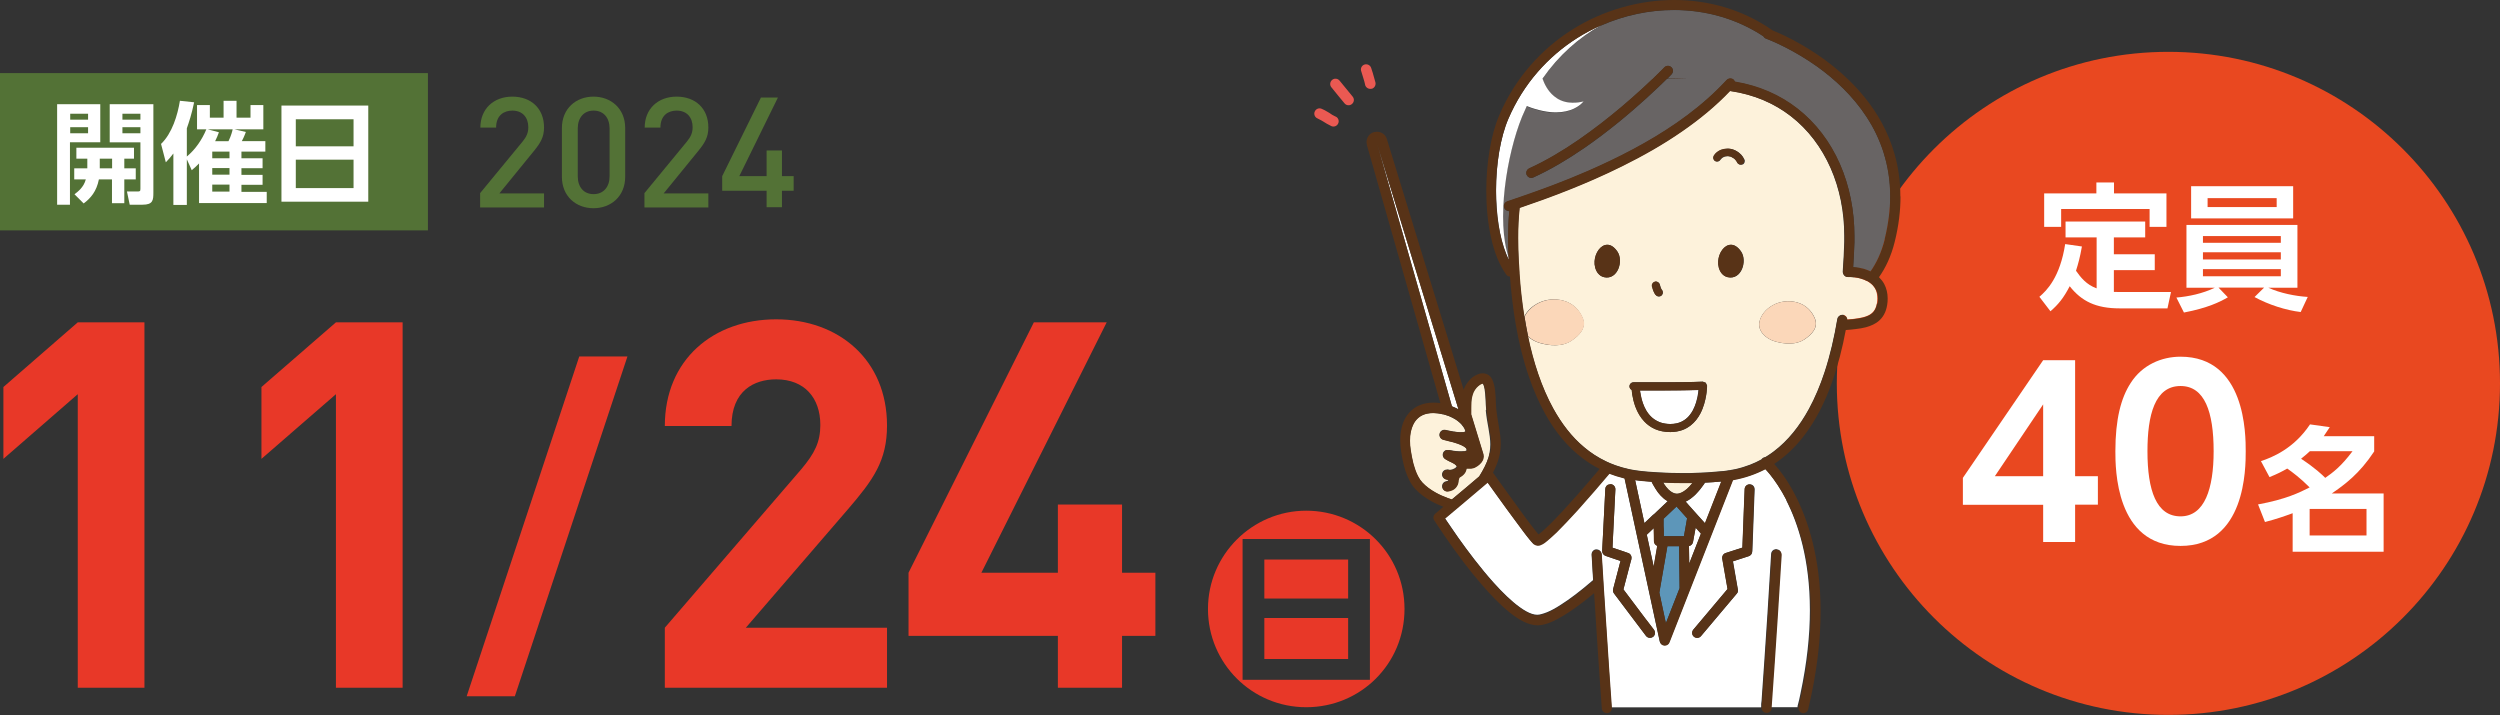
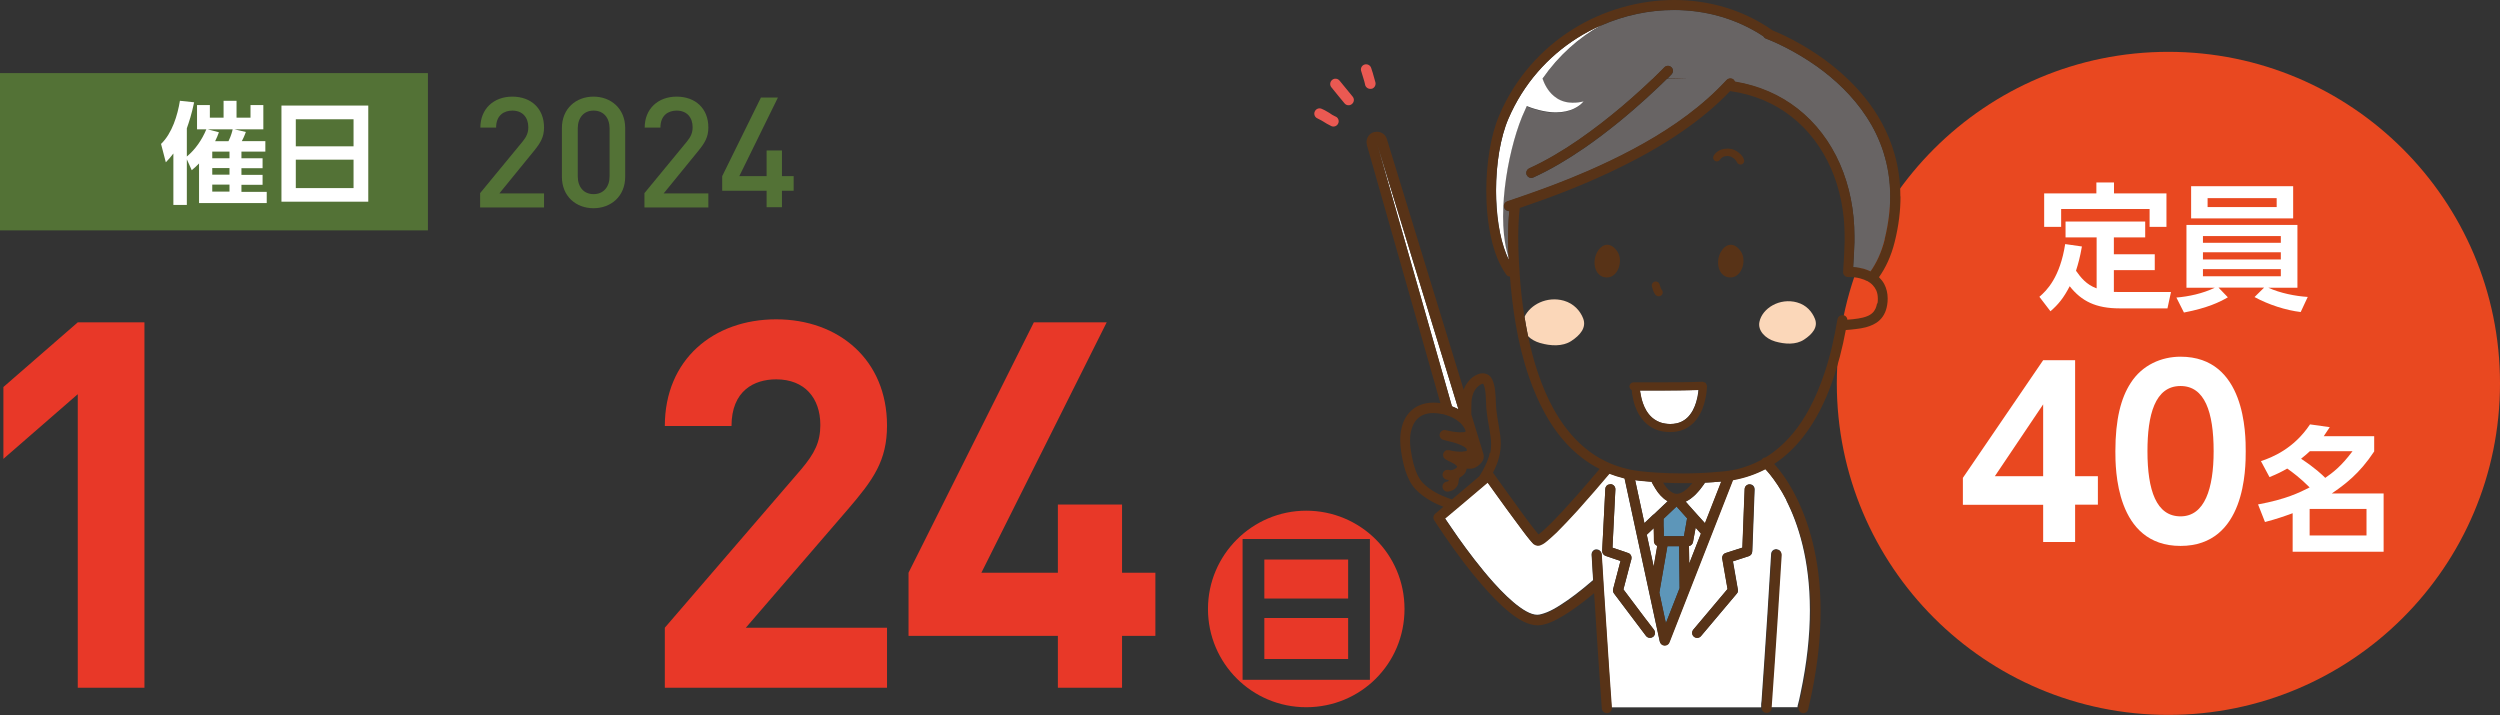
<svg xmlns="http://www.w3.org/2000/svg" id="_レイヤー_2" data-name="レイヤー_2" viewBox="0 0 198.7 56.83">
  <rect x="0" y="0" width="198.7" height="56.83" fill="#333333" stroke="none" />
  <defs>
    <style>
      .cls-1 {
        fill: #e83828;
      }

      .cls-2 {
        fill: #e94820;
      }

      .cls-3 {
        fill: #583317;
      }

      .cls-4 {
        fill: #686464;
      }

      .cls-5 {
        fill: #fdf2db;
      }

      .cls-6 {
        fill: #fbd7b9;
      }

      .cls-7 {
        fill: #fff;
      }

      .cls-8 {
        fill: #5d96b9;
      }

      .cls-9 {
        fill: #537236;
      }

      .cls-10 {
        fill: #ea5952;
      }
    </style>
  </defs>
  <g id="_レイヤー_1-2" data-name="レイヤー_1">
    <g>
      <polygon class="cls-1" points="6.18 54.66 6.18 31.33 .27 36.47 .27 30.76 6.18 25.62 11.48 25.62 11.48 54.66 6.18 54.66" />
-       <polygon class="cls-1" points="26.7 54.66 26.7 31.33 20.78 36.47 20.78 30.76 26.7 25.62 32 25.62 32 54.66 26.7 54.66" />
-       <polygon class="cls-1" points="40.92 55.34 37.09 55.34 46.04 28.33 49.87 28.33 40.92 55.34" />
      <path class="cls-1" d="M52.84,54.66v-4.77l10.85-12.6c1.06-1.26,1.51-2.16,1.51-3.51,0-2.16-1.26-3.63-3.51-3.63-1.75,0-3.55.9-3.55,3.71h-5.3c0-5.3,3.88-8.48,8.85-8.48s8.81,3.22,8.81,8.44c0,2.81-1.1,4.32-3.1,6.65l-8.12,9.42h11.22v4.77h-17.66Z" />
      <polygon class="cls-1" points="89.18 50.54 89.18 54.66 84.08 54.66 84.08 50.54 72.21 50.54 72.21 45.52 82.17 25.62 87.96 25.62 78 45.52 84.08 45.52 84.08 40.1 89.18 40.1 89.18 45.52 91.83 45.52 91.83 50.54 89.18 50.54" />
      <path class="cls-1" d="M103.82,56.21c-4.32,0-7.81-3.49-7.81-7.81s3.53-7.81,7.81-7.81,7.81,3.44,7.81,7.81-3.49,7.81-7.81,7.81M108.88,42.84h-10.12v11.19h10.12v-11.19ZM100.49,44.47h6.66v3.1h-6.66v-3.1ZM100.49,49.12h6.66v3.26h-6.66v-3.26Z" />
      <rect class="cls-9" y="5.81" width="34.01" height="12.5" />
-       <path class="cls-7" d="M4.54,8.28h3.43v3.03h-2.41v4.96h-1.02v-7.99ZM5.58,9.51h1.42v-.47h-1.42v.47ZM5.58,10.59h1.42v-.48h-1.42v.48ZM6.94,13.38v-.77h-.87v-.87h4.58v.87h-.77v.77h.91v.88h-.91v1.89h-.98v-1.89h-1.04c-.19.96-.65,1.49-1.21,1.91l-.73-.73c.26-.2.73-.54.9-1.18h-.92v-.88h1.03ZM8.91,12.61h-.98v.77h.98v-.77ZM8.72,8.28h3.47v7.03c0,.6-.03.96-.86.96h-1.02l-.22-1.05h.82c.21,0,.25-.02.25-.21v-3.7h-2.44v-3.03ZM9.73,9.51h1.43v-.47h-1.43v.47ZM9.73,10.59h1.43v-.48h-1.43v.48Z" />
      <path class="cls-7" d="M15.66,10.28v-1.93h1.02v1h1.09v-1.34h1.03v1.34h1.11v-1h1.02v1.93h-2.29l.9.21c-.11.32-.27.64-.32.73h1.87v.83h-1.9v.53h1.68v.79h-1.68v.53h1.68v.79h-1.68v.56h2.01v.89h-5.38v-3.15c-.18.18-.29.3-.58.54l-.39-.87v3.63h-1.07v-4.09c-.23.3-.36.45-.6.7l-.38-1.46c.88-.84,1.32-2.3,1.5-3.43l1.13.12c-.21.99-.39,1.52-.58,2.07v2.24c.68-.56,1.21-1.34,1.55-2.16h-.77ZM17.4,10.51c-.1.27-.16.43-.3.71h1.06c.21-.41.32-.86.33-.94h-1.98l.88.23ZM18.24,12.05h-1.37v.53h1.37v-.53ZM18.24,13.36h-1.37v.52h1.37v-.52ZM18.24,14.67h-1.37v.56h1.37v-.56Z" />
      <path class="cls-7" d="M29.27,16.03h-6.9v-7.64h6.9v7.64ZM23.51,11.63h4.59v-2.15h-4.59v2.15ZM23.51,14.95h4.59v-2.26h-4.59v2.26Z" />
      <path class="cls-9" d="M38.16,16.47v-1.12l3.36-4.08c.33-.4.47-.72.47-1.16,0-.79-.47-1.32-1.27-1.32-.66,0-1.29.37-1.29,1.35h-1.25c0-1.48,1.05-2.46,2.54-2.46s2.52.94,2.52,2.45c0,.77-.28,1.23-.82,1.89l-2.73,3.35h3.55v1.12h-5.07Z" />
      <path class="cls-9" d="M47.17,16.55c-1.38,0-2.51-.94-2.51-2.5v-3.87c0-1.56,1.13-2.5,2.51-2.5s2.52.94,2.52,2.5v3.87c0,1.56-1.14,2.5-2.52,2.5M48.45,10.21c0-.85-.48-1.42-1.27-1.42s-1.26.58-1.26,1.42v3.8c0,.85.47,1.42,1.26,1.42s1.27-.58,1.27-1.42v-3.8Z" />
      <path class="cls-9" d="M51.22,16.47v-1.12l3.36-4.08c.33-.4.47-.72.47-1.16,0-.79-.47-1.32-1.27-1.32-.66,0-1.29.37-1.29,1.35h-1.25c0-1.48,1.05-2.46,2.54-2.46s2.52.94,2.52,2.45c0,.77-.28,1.23-.82,1.89l-2.73,3.35h3.55v1.12h-5.07Z" />
      <polygon class="cls-9" points="62.15 15.16 62.15 16.47 60.93 16.47 60.93 15.16 57.4 15.16 57.4 14 60.48 7.75 61.83 7.75 58.76 14 60.93 14 60.93 11.96 62.15 11.96 62.15 14 63.08 14 63.08 15.16 62.15 15.16" />
      <path class="cls-2" d="M198.7,30.47c0,14.56-11.8,26.35-26.36,26.35s-26.35-11.8-26.35-26.35,11.8-26.35,26.35-26.35,26.36,11.8,26.36,26.35" />
      <path class="cls-7" d="M166.65,18.87h-2.48v-1.26h6.33v1.26h-2.49v1.34h3.25v1.26h-3.25v1.73c.2.01.26.01.46.01h4.08l-.28,1.3h-3.8c-1.89,0-3.03-.57-3.97-1.76-.5.96-.9,1.44-1.53,1.99l-.88-1.15c.59-.5,1.64-1.55,2.05-4.19l1.33.19c-.15.86-.29,1.36-.47,1.93.37.53.83,1.11,1.64,1.4v-4.04ZM168.02,14.5v.87h4.17v2.66h-1.34v-1.42h-7.03v1.42h-1.35v-2.66h4.15v-.87h1.39Z" />
      <path class="cls-7" d="M182.86,24.8c-1.18-.14-2.55-.58-3.67-1.19l.76-.75h-3.62l.74.77c-.63.37-1.61.85-3.49,1.21l-.6-1.19c.97-.08,2.1-.32,3.05-.78h-2.25v-4.99h8.82v4.99h-2.31c.94.43,2.15.67,3.13.73l-.57,1.22ZM182.26,17.36h-8.11v-2.56h8.11v2.56ZM175.09,19.3h6.19v-.54h-6.19v.54ZM175.09,20.62h6.19v-.57h-6.19v.57ZM175.09,21.96h6.19v-.57h-6.19v.57ZM175.46,16.46h5.49v-.71h-5.49v.71Z" />
      <path class="cls-7" d="M162.39,43.09v-2.97h-6.38v-2.14l6.38-9.35h2.54v9.22h1.81v2.26h-1.81v2.97h-2.54ZM158.55,37.85h3.84v-5.71l-3.84,5.71Z" />
      <path class="cls-7" d="M168.13,35.86c0-2.55.45-4.24,1.21-5.41.92-1.45,2.46-2.1,3.97-2.1,5.18,0,5.18,6.19,5.18,7.52s0,7.52-5.18,7.52-5.18-6.19-5.18-7.52M175.94,35.86c0-3.12-.71-5.18-2.63-5.18-2.05,0-2.63,2.32-2.63,5.18,0,3.13.71,5.18,2.63,5.18s2.63-2.21,2.63-5.18" />
      <path class="cls-7" d="M179.7,36.65c.88-.29,2.61-.98,3.9-2.92l1.57.22c-.2.3-.28.43-.48.72h4.01v1.21c-1.18,1.79-2.35,2.64-3.37,3.34h4.12v4.63h-7.23v-3.06c-.71.26-1.25.45-2.2.7l-.55-1.4c2.2-.4,3.29-.94,4.1-1.35-.71-.72-1.38-1.22-1.78-1.5-.46.26-.77.42-1.41.68l-.67-1.25ZM183.59,35.86c-.13.12-.41.38-.7.6,1.16.77,1.67,1.27,1.92,1.52.59-.41,1.25-.89,2.17-2.12h-3.4ZM188.09,40.45h-4.52v2.11h4.52v-2.11Z" />
      <path class="cls-8" d="M132.52,43.41l-.64,3.69.52,2.43,1.09-2.78-.04-3.34h-.93ZM133.26,40.25l-1.04.98v.57s.02.37.02.37v.44h1.6l.14-.79.11-.63-.84-.94Z" />
-       <path class="cls-5" d="M118.12,32.58c-.01-.13-.02-.26-.03-.4,0-.14-.01-.29-.02-.44-.01-.29-.04-.59-.08-.84-.03-.16-.07-.3-.12-.39l-.03-.04h0l-.09.02-.14.07c-.1.06-.21.16-.28.24-.1.12-.17.23-.23.35-.06.12-.1.24-.12.37-.06.26-.07.56-.07.88v.52s.97,3.16.97,3.16h0s.02.18.02.18c0,.11-.03.2-.06.27h0s-.11.2-.11.2c-.09.11-.19.21-.3.28l-.22.13-.14.05-.17.03h-.17s-.18,0-.18,0l-.04.16c-.04.09-.09.18-.14.25-.11.14-.25.24-.39.31l-.07.23h0c0,.16-.05.31-.14.45-.07.12-.18.22-.3.29l-.06.03c-.1.05-.21.09-.34.1-.22.03-.42-.12-.45-.34-.03-.22.12-.42.33-.45l.1-.03.04-.03.02-.03h0s-.04-.03-.04-.03h0s-.18-.04-.18-.04c-.19-.06-.31-.26-.27-.46.03-.14.12-.24.25-.29l.18-.03.16.03h0s.07,0,.07,0l.18-.04.2-.1.02-.02.07-.07v-.02s.02-.01.02-.01h0s0-.04,0-.04l-.04-.05-.14-.12-.07-.04-.21-.11-.13-.06-.17-.09-.17-.1-.04-.03c-.13-.11-.17-.3-.1-.46.05-.1.13-.17.23-.21h.24s.15.02.15.02h.02s.21.04.21.04h.01s.17.02.17.02l.27.02h.08c.1,0,.18,0,.26-.01h.08s.1-.04.1-.04l.05-.03h0s-.02-.12-.02-.12l-.04-.07-.13-.11-.07-.04c-.1-.06-.23-.12-.37-.17l-.07-.02-.06-.02-.25-.08-.1-.03-.13-.03-.16-.04-.23-.06-.24-.06c-.21-.06-.33-.27-.28-.48s.27-.34.48-.29l.18.04c.11.02.23.05.36.07l.1.02h.05c.14.03.27.04.4.05h.06s.05,0,.05,0h.22s.13-.05.13-.05h.01s0,0,0,0v-.06s-.05-.12-.05-.12l-.02-.05-.07-.12-.17-.22-.12-.12c-.09-.08-.18-.16-.29-.23l-.03-.02-.03-.02c-.15-.1-.33-.18-.51-.26-.15-.06-.32-.11-.48-.15h-.04c-.26-.07-.52-.1-.76-.1-.16,0-.32.01-.45.04-.3.06-.53.18-.71.33-.18.15-.33.34-.43.57-.07.15-.13.32-.17.5-.05.24-.08.5-.08.76,0,.25.02.5.06.74.05.34.12.71.21,1.07.09.36.21.71.37,1.01.1.2.22.37.35.51.29.31.66.58,1.06.8.3.17.62.31.95.43.1.04.21.08.32.11h.02s.58-.48.58-.48l.64-.53.94-.8.06-.09c.07-.11.13-.21.19-.32.15-.26.28-.52.37-.75.11-.26.18-.5.22-.73.04-.23.06-.45.06-.68,0-.4-.06-.81-.14-1.25-.08-.44-.17-.92-.22-1.46M132.2,38.36l.08.13c.1.15.21.29.32.4l.03.03c.11.1.21.18.32.23.12.06.22.09.33.09.11,0,.24-.03.38-.1.12-.06.25-.14.38-.25l.07-.06c.11-.1.22-.21.32-.34l.09-.11c-.24,0-.49,0-.74,0-.51,0-1.03-.01-1.57-.04M149.09,23.05c-.07-.15-.15-.28-.27-.4l-.08-.07c-.08-.08-.18-.15-.29-.21l-.05-.03h-.03s-.24-.12-.24-.12c-.1-.04-.2-.07-.31-.1-.28-.07-.59-.11-.91-.11h-.07c-.1,0-.2-.05-.27-.13-.06-.07-.1-.16-.11-.25v-.05c.06-.84.1-1.63.12-2.37,0-.16,0-.31,0-.47,0-1.91-.37-3.76-1.09-5.39-.72-1.63-1.78-3.05-3.16-4.12-1.32-1.02-2.94-1.73-4.85-2.01-1.12,1.18-2.42,2.24-3.8,3.2-1.51,1.05-3.14,1.96-4.76,2.77-2.93,1.45-5.86,2.53-8.16,3.32-.08.79-.12,1.6-.12,2.39,0,.61.02,1.23.05,1.82.01.29.03.6.05.91v.07c.08,1.08.2,2.26.4,3.48.46-.97,1.78-1.66,3.13-1.28.79.22,1.29.8,1.53,1.41.28.74-.24,1.34-.94,1.79-.7.46-1.66.4-2.49.16-.37-.11-.69-.29-.94-.53.42,2,1.06,4.01,2.01,5.73.66,1.19,1.46,2.25,2.45,3.07.53.45,1.11.82,1.75,1.13l.13.06.25.11h0c.13.05.25.1.39.15.15.05.29.1.44.14l.1.03c.17.05.34.09.52.13l.14.03c.26.05.52.09.8.12.16.02.33.03.49.05.15.01.29.02.44.03.15.01.29.02.44.03.68.04,1.34.06,1.97.06.44,0,.87,0,1.29-.03.16,0,.31-.01.47-.02.15,0,.31-.02.46-.03.28-.02.56-.04.84-.07.11,0,.21-.02.31-.03l.13-.02.18-.03h.08s.06-.02.06-.02c.13-.02.26-.05.38-.07.4-.09.78-.21,1.15-.35.31-.12.61-.26.9-.42l.03-.04c.07-.08.17-.13.27-.14l.24-.15c.15-.1.3-.2.44-.31,1.14-.86,2.05-2.02,2.79-3.37.49-.9.9-1.88,1.24-2.91.45-1.37.78-2.81,1.02-4.24.03-.18.19-.32.37-.33h.11c.17.05.3.19.31.37.15-.01.3-.03.45-.04.28-.03.55-.07.79-.13.16-.04.3-.09.43-.15.17-.08.3-.18.41-.31.06-.07.12-.16.16-.26.05-.11.1-.25.12-.41.02-.14.03-.27.03-.39,0-.26-.05-.48-.13-.67M127.49,22.03c-.21-.05-.37-.16-.48-.31-.86-1.14.49-3.25,1.53-1.74.53.76.03,2.3-1.05,2.05M131.54,22.39c.17-.04.35.07.39.24l.05.17v.03s.02.03.02.03l.05.12.02.03c.12.12.13.31.03.44-.11.14-.32.16-.45.04l-.08-.08-.05-.08-.08-.16c-.05-.11-.09-.24-.12-.38h0s0-.06,0-.06c-.01-.15.09-.29.24-.33M135.68,30.66s0,.23-.04.54l-.03.21c-.07.42-.2.96-.47,1.47-.18.34-.43.67-.76.93-.19.15-.41.28-.66.37-.29.1-.61.16-.96.16-.46,0-.86-.09-1.21-.24-.34-.15-.63-.36-.85-.6-.15-.16-.28-.33-.39-.51-.14-.24-.25-.48-.34-.71-.11-.31-.18-.6-.22-.83-.02-.09-.03-.18-.04-.25l-.02-.21c-.1-.06-.18-.16-.18-.29,0-.18.15-.32.33-.32h.04s.11,0,.11,0c.09,0,.23,0,.39,0,.33,0,.8,0,1.33,0,1.16,0,2.61,0,3.63-.05l.24.09.1.23h0ZM137.32,22.03c-.21-.05-.37-.16-.48-.31-.86-1.14.49-3.25,1.54-1.74.53.76.03,2.3-1.05,2.05M138.49,13.07c-.15.07-.33,0-.4-.14l-.05-.09c-.06-.1-.13-.17-.2-.23l-.24-.14-.06-.02-.17-.03h-.05c-.11,0-.2.02-.27.04l-.17.09-.13.14h0c-.08.14-.25.2-.4.13-.15-.07-.21-.25-.14-.4.01-.02.05-.1.15-.21.1-.1.24-.22.46-.3.14-.05.31-.09.5-.09h.08c.15,0,.32.05.49.12.11.05.21.11.32.19l.18.16c.08.09.16.2.22.32l.04.07c.07.15,0,.33-.14.4M143.39,26.99c-.65.43-1.53.37-2.3.15-.79-.23-1.4-.86-1.25-1.56.23-1.07,1.61-1.94,3.01-1.54.73.21,1.19.74,1.41,1.3.26.68-.22,1.23-.86,1.65" />
      <path class="cls-6" d="M142.85,24.04c-1.41-.4-2.79.47-3.01,1.54-.15.69.46,1.33,1.25,1.56.77.22,1.65.28,2.3-.15.64-.42,1.13-.98.86-1.65-.22-.56-.68-1.1-1.41-1.3" />
      <path class="cls-6" d="M124.89,27.1c.7-.46,1.22-1.06.94-1.79-.23-.6-.74-1.18-1.53-1.41-1.35-.38-2.67.31-3.13,1.28.07.44.15.88.24,1.33l.05.22c.24.24.57.42.94.53.83.24,1.79.3,2.49-.16" />
      <path class="cls-4" d="M149.72,12.15c-.33-1.05-.8-1.99-1.35-2.84-1.11-1.7-2.57-3.03-3.93-4.01-.91-.65-1.79-1.15-2.49-1.51-.93-.48-1.56-.71-1.57-.71-.1-.03-.17-.1-.22-.19-2.13-1.41-4.61-2.09-7.11-2.09-1.97,0-3.95.42-5.79,1.23-1.79.99-3.4,2.41-4.67,4.25.14.4.41.98.91,1.39.31.26.71.46,1.22.51.29.03.62.01.99-.06l.13-.03s-.41.57-1.41.79c-.23.05-.49.08-.79.08-.3,0-.64-.03-1.02-.11-.39-.08-.82-.21-1.29-.39-.13.28-.26.57-.38.86-1.21,2.98-2.08,8.27-1.04,11.24-.02-.54-.04-1.08-.04-1.64,0-.71.02-1.42.09-2.13-.18,0-.34-.1-.4-.27-.05-.16,0-.33.12-.43l.12-.07.25-.08c.14-.05.29-.1.43-.15.13-.05.27-.09.41-.14,1.57-.54,3.4-1.21,5.31-2.04,2.36-1.03,4.84-2.29,7.05-3.82,1.17-.81,2.27-1.7,3.25-2.66.1-.1.2-.2.29-.29.14-.14.27-.29.41-.43l.03-.03c.12-.13.31-.17.47-.09l.09.06.11.16c1.92.32,3.58,1.07,4.94,2.12,1.5,1.16,2.63,2.69,3.4,4.43.76,1.74,1.15,3.69,1.15,5.71,0,.16,0,.33,0,.49-.02.62-.05,1.29-.1,1.99.3.02.59.07.87.15.18.05.34.12.51.2.46-.64.86-1.47,1.13-2.55.31-1.22.44-2.36.44-3.42,0-1.26-.19-2.41-.52-3.46M132.5,6.26c-.11.11-.25.25-.41.4-.13.12-.27.26-.42.4-.25.23-.53.5-.84.78-1.25,1.13-2.98,2.6-4.91,3.93-1.29.88-2.66,1.71-4.05,2.34-.2.09-.43,0-.52-.2l-.03-.07c-.03-.15.02-.3.13-.39l.09-.06c1.32-.6,2.65-1.39,3.9-2.25,1.25-.86,2.42-1.78,3.43-2.63.58-.49,1.11-.96,1.57-1.38.14-.13.27-.25.4-.37.18-.17.35-.32.5-.47h-.19s.2,0,.2,0c.58-.56.92-.91.94-.93h0c.15-.16.4-.17.56-.01.16.15.16.4.01.56,0,0-.12.12-.33.34.48-.01.96-.02,1.45-.02h.16s-1.62.04-1.62.04Z" />
      <path class="cls-7" d="M115.92,32.53l-6.46-21.08,5.94,20.84c.18.07.35.15.52.24M131.44,41.98l-.55.52.55,2.53.29-1.64c-.15-.06-.26-.2-.26-.36l-.02-1.04ZM134.56,43.08c-.03.16-.16.29-.32.32l.02,1.39.93-2.38-.42-.47-.21,1.14ZM131.42,40.9l.39-.37.39-.37.35-.33-.24-.16-.12-.1c-.15-.13-.28-.28-.41-.44-.07-.09-.13-.18-.19-.28-.08-.12-.15-.24-.22-.37l-.1-.2c-.3-.02-.6-.05-.92-.08-.13-.01-.26-.03-.39-.05l.74,3.42.72-.69ZM134.58,39.47l-.2.16c-.11.08-.23.16-.36.22l-.04.02.29.33.34.38.34.38.57.63,1.3-3.32c-.42.04-.86.07-1.3.09l-.1.15-.04.05c-.16.23-.33.45-.52.64-.09.1-.18.19-.28.27M119.73,20.21c.06.16.13.3.2.44v-.12c-1.04-2.98-.17-8.26,1.04-11.24.12-.29.25-.58.38-.86.47.19.9.31,1.29.39.38.08.72.11,1.02.11.3,0,.56-.03.79-.08,1-.21,1.41-.79,1.41-.79l-.13.03c-.37.08-.7.09-1,.06-.51-.05-.91-.25-1.22-.51-.5-.41-.77-.99-.91-1.39,1.27-1.83,2.88-3.26,4.67-4.25-.65.29-1.29.62-1.9,1.01-2.32,1.47-4.28,3.63-5.48,6.42-.32.74-.56,1.64-.73,2.62-.17.98-.25,2.04-.25,3.09,0,.93.07,1.86.2,2.72.13.86.34,1.66.61,2.33M130.37,31.2c0,.08.02.17.04.27.07.34.2.78.43,1.17.16.26.36.5.62.68.15.1.32.19.51.26.22.07.48.12.78.12.37,0,.66-.07.9-.19.25-.12.45-.28.61-.48.11-.13.21-.28.29-.43.11-.2.19-.42.26-.64.08-.27.13-.54.16-.76v-.03s.02-.18.02-.18c-.99.03-2.26.04-3.3.04-.55,0-1.03,0-1.37,0v.02s.02.14.02.14ZM142.01,39.78c-.49-.96-.98-1.65-1.34-2.1-.08-.1-.16-.19-.23-.27l-.14-.15h0s0,0,0,0c-.77.41-1.63.71-2.58.87l-5.05,12.9c-.07.16-.23.27-.4.25-.18-.01-.32-.14-.36-.31l-2.8-12.97-.14-.04c-.36-.09-.71-.2-1.04-.33h-.04s-.01,0-.01,0c-.7.83-1.62,1.9-2.51,2.89-.59.66-1.17,1.28-1.67,1.76-.28.28-.54.51-.76.68-.12.1-.23.17-.33.24l-.17.08c-.06.02-.14.04-.23.05l-.16-.03-.17-.09-.08-.08-.08-.09-.19-.23c-.15-.18-.32-.4-.51-.66-.39-.51-.85-1.15-1.3-1.76-.6-.83-1.17-1.63-1.49-2.07l-.06.05-.52.44-.65.55-.26.22-.39.33-.18.15-.2.17-.37.31-.76.64.15.22c.22.32.53.78.9,1.31.75,1.06,1.77,2.42,2.82,3.59.7.78,1.42,1.48,2.06,1.94.37.27.71.46,1,.55.15.05.29.07.41.07h.02c.09,0,.21-.02.34-.06.13-.03.28-.09.44-.15.32-.13.68-.33,1.05-.57.76-.48,1.59-1.12,2.36-1.78l.23-.2c-.04-.66-.08-1.33-.12-2.02-.01-.22.16-.41.37-.42l.14.02c.15.05.27.18.28.35.03.48.06.95.08,1.41,0,.17.02.34.03.5,0,.17.02.34.03.5.33,5.24.61,9.16.64,9.69v.06s0,.03,0,.03h11.91v-.03s0-.06,0-.06v-.18c.03-.16.04-.39.06-.7.04-.61.1-1.49.18-2.58.15-2.19.35-5.23.55-8.65.01-.19.15-.34.34-.37h.08s.18.05.18.05c.12.07.2.21.19.36-.01.21-.02.42-.04.63-.38,6.26-.73,11.11-.76,11.52h2.11v-.09c.09-.33.17-.66.23-.98.53-2.49.75-4.7.75-6.63,0-4.06-.94-6.91-1.89-8.77M131.38,50.62c-.17.13-.42.1-.56-.08l-2.54-3.37c-.07-.1-.1-.22-.07-.34l.36-1.37.19-.73.04-.14-.34-.12-.85-.29c-.17-.06-.28-.22-.27-.4l.17-3.33.08-1.59c0-.14.09-.27.21-.33l.21-.05c.22.01.39.2.38.42l-.06,1.2-.17,3.43.95.32.28.1h.02s.1.06.1.06c.12.09.19.24.16.4v.03s-.08.27-.08.27l-.56,2.14,1.82,2.42.61.8c.13.18.1.42-.08.56M139.27,43.84c0,.17-.12.31-.27.36l-1.26.41.39,2.25c.02.12,0,.24-.09.32l-2.84,3.37c-.14.17-.39.19-.56.05-.17-.14-.19-.39-.05-.56l.7-.83,2.02-2.4-.37-2.12-.05-.29c-.03-.2.08-.39.27-.45l.06-.02,1.27-.41.13-3.42.05-1.23c0-.22.19-.39.41-.38.22,0,.39.19.38.41l-.18,4.93Z" />
      <path class="cls-3" d="M139.07,38.5c-.22,0-.4.16-.41.38l-.05,1.23-.13,3.42-1.27.41-.06.02c-.19.06-.3.25-.27.45l.05.29.37,2.12-2.02,2.4-.7.83c-.14.17-.12.42.05.56.17.14.42.12.56-.05l2.84-3.37c.08-.09.11-.21.09-.32l-.4-2.25,1.26-.41c.16-.05.27-.2.27-.36l.18-4.93c0-.22-.16-.4-.38-.41M130.85,49.26l-1.82-2.42.56-2.14.07-.27v-.03c.04-.15-.03-.31-.15-.4l-.1-.05h-.02s-.28-.1-.28-.1l-.95-.32.17-3.43.06-1.2c.01-.22-.16-.4-.38-.42l-.21.05c-.12.06-.2.19-.21.33l-.08,1.59-.17,3.33c0,.18.1.34.27.4l.85.29.34.11-.04.14-.19.73-.36,1.37c-.03.12,0,.24.07.34l2.54,3.37c.13.18.38.21.56.08.17-.13.21-.38.08-.56l-.61-.8ZM151.04,15.61c0-1.2-.16-2.31-.45-3.33-.5-1.79-1.38-3.31-2.41-4.57-1.54-1.9-3.42-3.24-4.91-4.11-1.09-.64-1.98-1.02-2.38-1.18h0c-2.33-1.64-5.07-2.42-7.83-2.42s-5.66.81-8.11,2.36c-2.45,1.55-4.52,3.84-5.78,6.78-.35.81-.61,1.77-.78,2.8-.17,1.03-.26,2.13-.26,3.22,0,1.29.12,2.58.38,3.73.13.58.29,1.12.49,1.61.2.49.44.94.71,1.32.07.1.18.16.3.16.09,1.19.24,2.51.47,3.86.24,1.37.58,2.79,1.05,4.14.35,1.02.78,2.01,1.29,2.93.77,1.38,1.75,2.61,3,3.54.41.31.85.59,1.32.82-.52.62-1.15,1.35-1.79,2.08-.74.84-1.5,1.66-2.11,2.27-.3.3-.58.55-.78.72l-.18.13-.04-.04c-.1-.12-.24-.3-.4-.5-.28-.36-.62-.81-.97-1.3-.53-.72-1.09-1.5-1.52-2.1-.21-.3-.4-.56-.52-.73l-.15-.21-.02-.03c.1-.2.2-.39.27-.58.13-.3.21-.6.27-.88.05-.28.08-.56.08-.82,0-.48-.07-.93-.15-1.38-.08-.45-.16-.91-.21-1.4-.01-.14-.02-.32-.03-.51-.01-.29-.02-.61-.06-.93-.02-.16-.04-.32-.08-.47-.04-.15-.09-.3-.15-.44l-.13-.2c-.08-.09-.18-.17-.29-.21-.11-.05-.22-.07-.33-.07-.13,0-.24.02-.35.06-.16.06-.3.14-.43.23-.13.09-.24.2-.33.31-.14.17-.26.35-.34.53l-.07.17-6.1-19.91h0c-.05-.18-.16-.33-.3-.43-.14-.1-.31-.16-.49-.16l-.24.03c-.18.05-.33.16-.43.3-.1.14-.16.31-.16.49l.03.24h0s5.84,20.51,5.84,20.51c-.19-.03-.38-.04-.56-.04-.21,0-.41.02-.61.06-.37.08-.7.22-.96.42-.2.15-.37.33-.51.52-.21.29-.35.62-.43.96-.09.34-.12.7-.12,1.05,0,.29.03.58.07.86.07.46.17,1.01.34,1.54.09.26.19.53.32.78.13.25.29.48.48.69.36.38.79.69,1.25.95.32.18.64.32.97.45l-.65.55c-.15.13-.19.35-.08.52,0,0,.33.52.86,1.29.4.58.91,1.3,1.49,2.06.43.57.91,1.16,1.4,1.73.73.85,1.5,1.65,2.25,2.25.38.3.74.55,1.11.73.18.09.37.16.55.21.18.05.37.08.55.08h.04c.18,0,.35-.03.53-.08.34-.09.69-.24,1.06-.44.65-.35,1.34-.83,2.03-1.36.29-.22.57-.45.84-.68.33,5.34.61,9.17.61,9.17.02.22.21.38.43.37.21-.01.37-.19.37-.4v-.03s0-.06,0-.06c-.04-.53-.32-4.45-.65-9.69,0-.17-.02-.33-.03-.5-.01-.17-.02-.33-.03-.51-.03-.46-.06-.93-.09-1.41-.01-.17-.13-.31-.28-.35l-.14-.02c-.22.01-.39.2-.37.42.04.69.08,1.37.12,2.02l-.23.2c-.77.65-1.61,1.3-2.36,1.78-.38.24-.74.44-1.05.57-.16.07-.3.12-.44.15-.13.04-.25.05-.34.06h-.02c-.12,0-.25-.02-.41-.07-.29-.09-.64-.28-1.01-.55-.65-.47-1.36-1.16-2.06-1.94-1.05-1.17-2.07-2.53-2.82-3.59-.38-.53-.69-.99-.9-1.31l-.15-.22.76-.64.37-.31.2-.17.18-.15.39-.33.26-.22.65-.55.52-.44.06-.05c.32.44.88,1.24,1.49,2.07.45.62.92,1.25,1.3,1.76.19.26.37.48.51.66l.2.23.08.09.08.08.17.09.16.03c.1,0,.17-.02.23-.05l.17-.08c.11-.06.21-.14.33-.24.22-.18.47-.41.76-.68.49-.49,1.07-1.1,1.67-1.76.89-.99,1.81-2.06,2.51-2.89v-.02s.05.01.05.01c.33.13.68.24,1.04.33l.14.04,2.8,12.97c.04.17.18.3.36.31.17.01.34-.09.4-.25l5.05-12.9c.94-.17,1.8-.47,2.57-.87h0s0,0,0,0l.14.15c.07.08.15.17.23.27.36.45.85,1.14,1.34,2.09.94,1.86,1.89,4.72,1.89,8.77,0,1.93-.21,4.13-.75,6.63-.07.32-.14.65-.22.98v.09c0,.18.11.34.29.39.21.05.43-.08.48-.29.71-2.96.99-5.55.99-7.8,0-4.25-1.01-7.27-2.02-9.23-.63-1.23-1.27-2.04-1.67-2.48l.05-.03c.87-.58,1.62-1.31,2.27-2.14.97-1.25,1.71-2.72,2.27-4.3.48-1.35.84-2.76,1.1-4.17.26-.02.53-.04.81-.08.26-.03.53-.07.79-.14.19-.05.38-.12.57-.21.14-.07.27-.15.39-.24.19-.15.35-.33.47-.55.13-.22.21-.48.26-.77.03-.18.04-.35.04-.52,0-.43-.1-.81-.27-1.14-.11-.21-.26-.39-.42-.55.51-.72.96-1.64,1.25-2.81.32-1.28.46-2.48.46-3.61M109.46,11.46l6.46,21.08c-.17-.09-.34-.17-.52-.24l-5.94-20.84ZM118.41,35.97c-.04.23-.11.47-.22.73-.1.23-.22.49-.37.75-.06.11-.13.21-.19.32l-.06.09-.94.8-.64.54-.58.49h-.02c-.11-.04-.21-.08-.32-.11-.32-.12-.65-.26-.95-.43-.4-.22-.77-.49-1.06-.8-.13-.14-.25-.31-.35-.51-.15-.29-.27-.64-.37-1-.09-.36-.16-.73-.21-1.07-.04-.24-.06-.49-.06-.74,0-.26.02-.52.08-.76.04-.18.1-.35.17-.5.11-.23.25-.42.43-.57.18-.15.41-.27.72-.33.13-.03.29-.04.45-.04.24,0,.5.03.76.09h.04c.16.05.32.1.48.16.18.07.35.16.51.26l.03.02.03.02c.1.07.2.15.29.23l.12.12.17.23.07.12.02.05.04.12v.06s0,0,0,0h-.01s-.13.04-.13.04h-.22s-.05.01-.05.01h-.07c-.13,0-.26-.02-.4-.04h-.05s-.1-.02-.1-.02c-.13-.02-.25-.05-.36-.07l-.18-.04c-.21-.05-.42.08-.48.29-.05.21.07.42.28.48l.24.06.23.06.16.04.13.03.1.03.25.08.06.02.07.03c.14.05.27.11.37.17l.07.04.14.11.04.07.02.11h0s0,0,0,0l-.05.03-.1.03h-.08c-.08.03-.17.03-.26.03h-.08s-.27-.02-.27-.02l-.17-.02h-.01s-.21-.04-.21-.04h-.01s-.15-.04-.15-.04h-.24c-.1.05-.18.12-.23.22-.07.16-.03.35.1.46l.04.03.17.1.17.09.13.06.21.11.07.04.14.12.04.05v.03s.01,0,.01,0h0s-.01.04-.01.04l-.07.08-.03.02-.2.1-.18.04h-.07s0,0,0,0l-.16-.03-.18.02c-.12.05-.22.15-.25.29-.04.2.08.39.27.46l.18.04h0s.04.03.04.03h0s-.02.04-.02.04l-.04.03-.1.03c-.22.03-.37.23-.34.45.03.22.23.37.45.34.12-.02.23-.05.34-.1l.06-.03c.12-.07.23-.17.3-.29.09-.13.13-.29.13-.45h0s.07-.23.07-.23c.14-.08.28-.18.39-.31.06-.07.11-.15.14-.25l.04-.16h.18s.17,0,.17,0l.17-.03.14-.05.22-.13c.11-.08.21-.17.3-.28l.12-.19h0c.03-.09.06-.18.06-.29l-.02-.17h0s-.97-3.17-.97-3.17v-.26s0-.26,0-.26c0-.32,0-.62.07-.88.03-.13.07-.25.12-.37.06-.12.13-.24.23-.35.07-.08.18-.17.28-.24l.14-.07.09-.02h0l.03.04c.05.09.09.23.12.39.05.24.07.54.08.84,0,.15.01.29.02.44,0,.14.01.28.03.4.05.54.14,1.02.22,1.46.08.44.14.85.14,1.25,0,.22-.02.44-.06.68M131.43,45.03l-.55-2.53.55-.52.02,1.04c0,.17.11.31.26.36l-.28,1.64ZM131.42,40.9l-.72.69-.74-3.42c.13.02.26.04.39.05.31.03.62.06.92.08l.1.2c.07.13.14.25.22.37.06.1.13.19.19.28.12.16.26.31.41.44l.12.1.24.16-.35.33-.39.37-.39.37ZM132.2,38.36c.54.03,1.06.04,1.57.04.25,0,.5,0,.74,0l-.09.1c-.11.13-.21.24-.32.34l-.07.06c-.13.11-.26.2-.38.25-.14.07-.26.1-.38.1-.11,0-.22-.03-.33-.09-.1-.05-.21-.13-.32-.23l-.03-.03c-.11-.11-.22-.24-.32-.4l-.08-.13ZM132.41,49.53l-.52-2.43.64-3.69h.93l.04,3.34-1.09,2.78ZM133.98,41.83l-.14.79h-1.6v-.44s-.02-.37-.02-.37v-.57s1.03-.98,1.03-.98l.84.94-.11.63ZM134.26,44.79l-.02-1.39c.16-.03.29-.15.32-.32l.21-1.14.42.47-.93,2.38ZM135.51,41.59l-.57-.63-.34-.38-.34-.38-.29-.33.04-.02c.12-.06.24-.14.36-.22l.2-.16c.1-.08.19-.17.28-.27.18-.2.36-.41.52-.64l.03-.05.1-.15c.45-.02.88-.05,1.3-.09l-1.3,3.32ZM149.19,24.11c-.03.16-.07.3-.12.41-.05.1-.1.18-.16.26-.11.13-.25.23-.41.31-.13.06-.27.11-.43.15-.24.06-.51.1-.79.13-.15.01-.3.03-.45.04-.01-.18-.14-.33-.31-.36h-.07s-.04,0-.04,0c-.18,0-.34.15-.37.33-.24,1.43-.56,2.88-1.02,4.24-.34,1.02-.75,2.01-1.24,2.91-.73,1.35-1.65,2.51-2.79,3.37-.14.11-.29.21-.44.31l-.24.15c-.1,0-.2.05-.27.14l-.03.04c-.29.16-.59.3-.9.42-.36.14-.74.26-1.14.35-.12.03-.25.05-.38.07h-.06s-.08.03-.08.03l-.18.02-.13.02c-.1.01-.21.02-.31.03-.28.03-.56.05-.84.07-.15.01-.31.02-.46.03-.15,0-.31.01-.47.02-.42.02-.85.03-1.29.03-.63,0-1.29-.02-1.97-.06-.15,0-.29-.02-.44-.03-.14-.01-.29-.02-.43-.03-.16-.01-.32-.03-.49-.05-.27-.03-.54-.07-.8-.12l-.14-.03c-.18-.04-.35-.08-.52-.13l-.1-.03c-.15-.04-.3-.09-.44-.14-.13-.05-.26-.1-.39-.15h0s-.25-.11-.25-.11l-.13-.06c-.64-.3-1.22-.68-1.75-1.13-.99-.83-1.79-1.88-2.45-3.07-.95-1.72-1.59-3.73-2.01-5.73l-.05-.22c-.09-.45-.17-.89-.24-1.33-.2-1.22-.32-2.4-.39-3.48v-.07c-.02-.31-.04-.62-.06-.91-.03-.6-.05-1.21-.05-1.83,0-.8.03-1.6.12-2.39,2.3-.78,5.23-1.86,8.16-3.32,1.62-.8,3.25-1.72,4.76-2.77,1.38-.95,2.68-2.02,3.8-3.2,1.91.27,3.53.98,4.85,2.01,1.38,1.07,2.44,2.49,3.16,4.12.72,1.63,1.09,3.48,1.09,5.39,0,.16,0,.31,0,.47-.02.73-.06,1.53-.12,2.37v.05c0,.09.04.18.11.25.07.08.17.12.27.12h.02s.05,0,.05,0c.32,0,.63.03.91.11.11.03.21.06.31.1l.24.11h.03s.05.04.05.04c.11.06.21.13.29.21l.08.08c.11.12.2.25.27.4.08.18.13.4.13.67,0,.12,0,.25-.03.39M149.8,19.02c-.27,1.08-.68,1.91-1.13,2.55-.16-.08-.33-.14-.51-.2-.28-.08-.57-.13-.87-.15.04-.7.08-1.37.1-1.99,0-.17,0-.33,0-.49,0-2.01-.39-3.97-1.15-5.71-.76-1.74-1.9-3.27-3.4-4.43-1.36-1.06-3.02-1.8-4.94-2.12l-.11-.16-.09-.06c-.16-.07-.35-.04-.47.09l-.03.03c-.13.15-.27.29-.41.43-.1.1-.19.2-.29.29-.97.96-2.08,1.85-3.25,2.66-2.21,1.53-4.69,2.79-7.05,3.82-1.9.83-3.74,1.5-5.31,2.04-.14.05-.28.1-.41.14-.15.05-.29.1-.43.15l-.25.08-.13.07c-.12.1-.18.27-.12.43.06.18.23.28.4.27-.06.71-.09,1.43-.09,2.13,0,.56.01,1.1.04,1.64v.12c-.06-.14-.13-.29-.19-.44-.27-.67-.47-1.47-.61-2.33s-.2-1.79-.2-2.72c0-1.05.09-2.11.25-3.09.17-.98.41-1.88.73-2.62,1.2-2.79,3.15-4.95,5.47-6.42.61-.38,1.24-.72,1.9-1.01,1.84-.81,3.82-1.23,5.79-1.23,2.5,0,4.98.68,7.11,2.09.04.08.12.15.22.19,0,0,.63.23,1.57.71.7.36,1.57.86,2.49,1.51,1.37.98,2.83,2.31,3.93,4.01.56.85,1.02,1.8,1.35,2.84.33,1.05.52,2.2.52,3.46,0,1.06-.14,2.2-.44,3.42M131.3,22.78c.03.13.07.26.12.38l.08.16.05.08.08.08c.14.11.34.09.45-.04.11-.13.1-.32-.03-.44l-.02-.04-.05-.11v-.03s-.02-.03-.02-.03l-.05-.17c-.04-.17-.21-.28-.39-.24-.15.04-.25.18-.24.33v.05s0,0,0,0ZM132.52,6.24c.22-.22.33-.34.33-.34.15-.16.15-.41-.01-.56-.16-.15-.41-.15-.56.01h0s-.36.37-.94.93h-.2s.19,0,.19,0c-.15.14-.32.3-.5.47-.13.12-.26.24-.4.37-.46.42-.99.89-1.57,1.38-1.01.85-2.18,1.77-3.43,2.63-1.25.86-2.58,1.65-3.9,2.25l-.09.06c-.11.1-.16.25-.13.39l.03.07c.09.2.33.29.52.2,1.39-.63,2.76-1.45,4.05-2.34,1.93-1.33,3.66-2.79,4.91-3.93.31-.28.59-.54.84-.78.15-.15.29-.28.42-.4.16-.15.3-.29.41-.4l1.62-.04h-.16c-.48,0-.97,0-1.45.02M138.59,12.6c-.07-.12-.14-.23-.23-.32l-.18-.16c-.1-.08-.21-.14-.31-.19-.17-.08-.33-.11-.49-.12h-.08c-.19,0-.36.03-.5.08-.21.08-.36.2-.46.3-.1.1-.14.19-.15.21-.07.15-.01.32.13.4.15.07.32.01.4-.13h0s.13-.14.13-.14l.17-.09c.07-.02.16-.04.27-.04h.05s.17.03.17.03l.06.02.24.14c.07.06.14.13.2.23l.05.09c.07.15.25.21.4.14.15-.07.21-.25.14-.39l-.04-.07ZM127.01,21.72c.12.15.27.26.48.31,1.08.24,1.58-1.3,1.05-2.05-1.05-1.51-2.39.6-1.54,1.74M136.83,21.72c.12.15.27.26.48.31,1.08.24,1.58-1.3,1.05-2.05-1.05-1.51-2.39.6-1.54,1.74M135.34,30.34c-1.01.04-2.47.05-3.63.05-.53,0-1,0-1.33,0-.17,0-.3,0-.39,0h-.11s-.04,0-.04,0c-.18,0-.32.14-.33.32,0,.13.07.24.18.29l.02.21c0,.07.02.16.04.25.04.23.1.52.21.83.08.23.19.47.34.71.11.18.24.35.39.51.23.24.51.45.85.6.34.15.75.23,1.21.23.36,0,.68-.06.96-.16.25-.09.47-.22.66-.37.34-.26.58-.59.76-.93.27-.51.4-1.05.47-1.47l.03-.21c.04-.31.04-.51.04-.54h0s-.1-.23-.1-.23l-.24-.09ZM135,31.17v.03c-.03.22-.09.49-.17.76-.07.21-.15.43-.26.64-.08.15-.18.3-.29.43-.17.2-.37.36-.61.48-.24.12-.54.19-.9.19-.3,0-.56-.04-.78-.12-.19-.06-.36-.15-.51-.26-.26-.18-.46-.42-.62-.68-.23-.39-.37-.83-.43-1.17-.02-.1-.03-.19-.05-.27l-.02-.14v-.02c.33,0,.82,0,1.36,0,1.04,0,2.3,0,3.3-.04l-.02.18ZM141.41,43.75l-.18-.06h-.08c-.18.03-.32.18-.34.37-.2,3.42-.4,6.46-.55,8.65-.07,1.09-.13,1.97-.18,2.58-.02.3-.04.54-.05.7v.18s-.02.06-.02.06v.03c0,.21.16.38.37.4.22.02.41-.15.43-.37v-.03c.03-.41.38-5.26.76-11.52.01-.21.03-.42.04-.63,0-.15-.07-.29-.19-.36" />
      <path class="cls-10" d="M109.02,7.06c.22-.06.35-.29.3-.51,0,0-.04-.17-.11-.39-.06-.22-.14-.51-.23-.76-.07-.22-.31-.34-.53-.27-.22.07-.34.31-.26.53.07.23.15.5.22.72.03.11.06.2.07.27l.02.08v.02s0,0,0,0c.06.22.29.36.51.3" />
      <path class="cls-10" d="M106.14,9.26c-.1-.05-.18-.09-.25-.13l-.15-.1c-.08-.05-.16-.11-.28-.17-.11-.07-.24-.14-.41-.21-.21-.1-.46,0-.55.21-.1.21,0,.46.21.55.13.06.23.11.31.16l.17.1c.08.05.16.1.26.16.1.06.22.12.36.19.21.1.46,0,.55-.21.1-.21,0-.46-.21-.55" />
      <path class="cls-10" d="M107.51,7.68c-.32-.4-.65-.8-1.04-1.27-.15-.18-.41-.21-.59-.06-.18.15-.21.41-.06.59.39.48.71.88,1.04,1.27.14.18.41.21.59.06.18-.15.21-.41.06-.59" />
    </g>
  </g>
</svg>